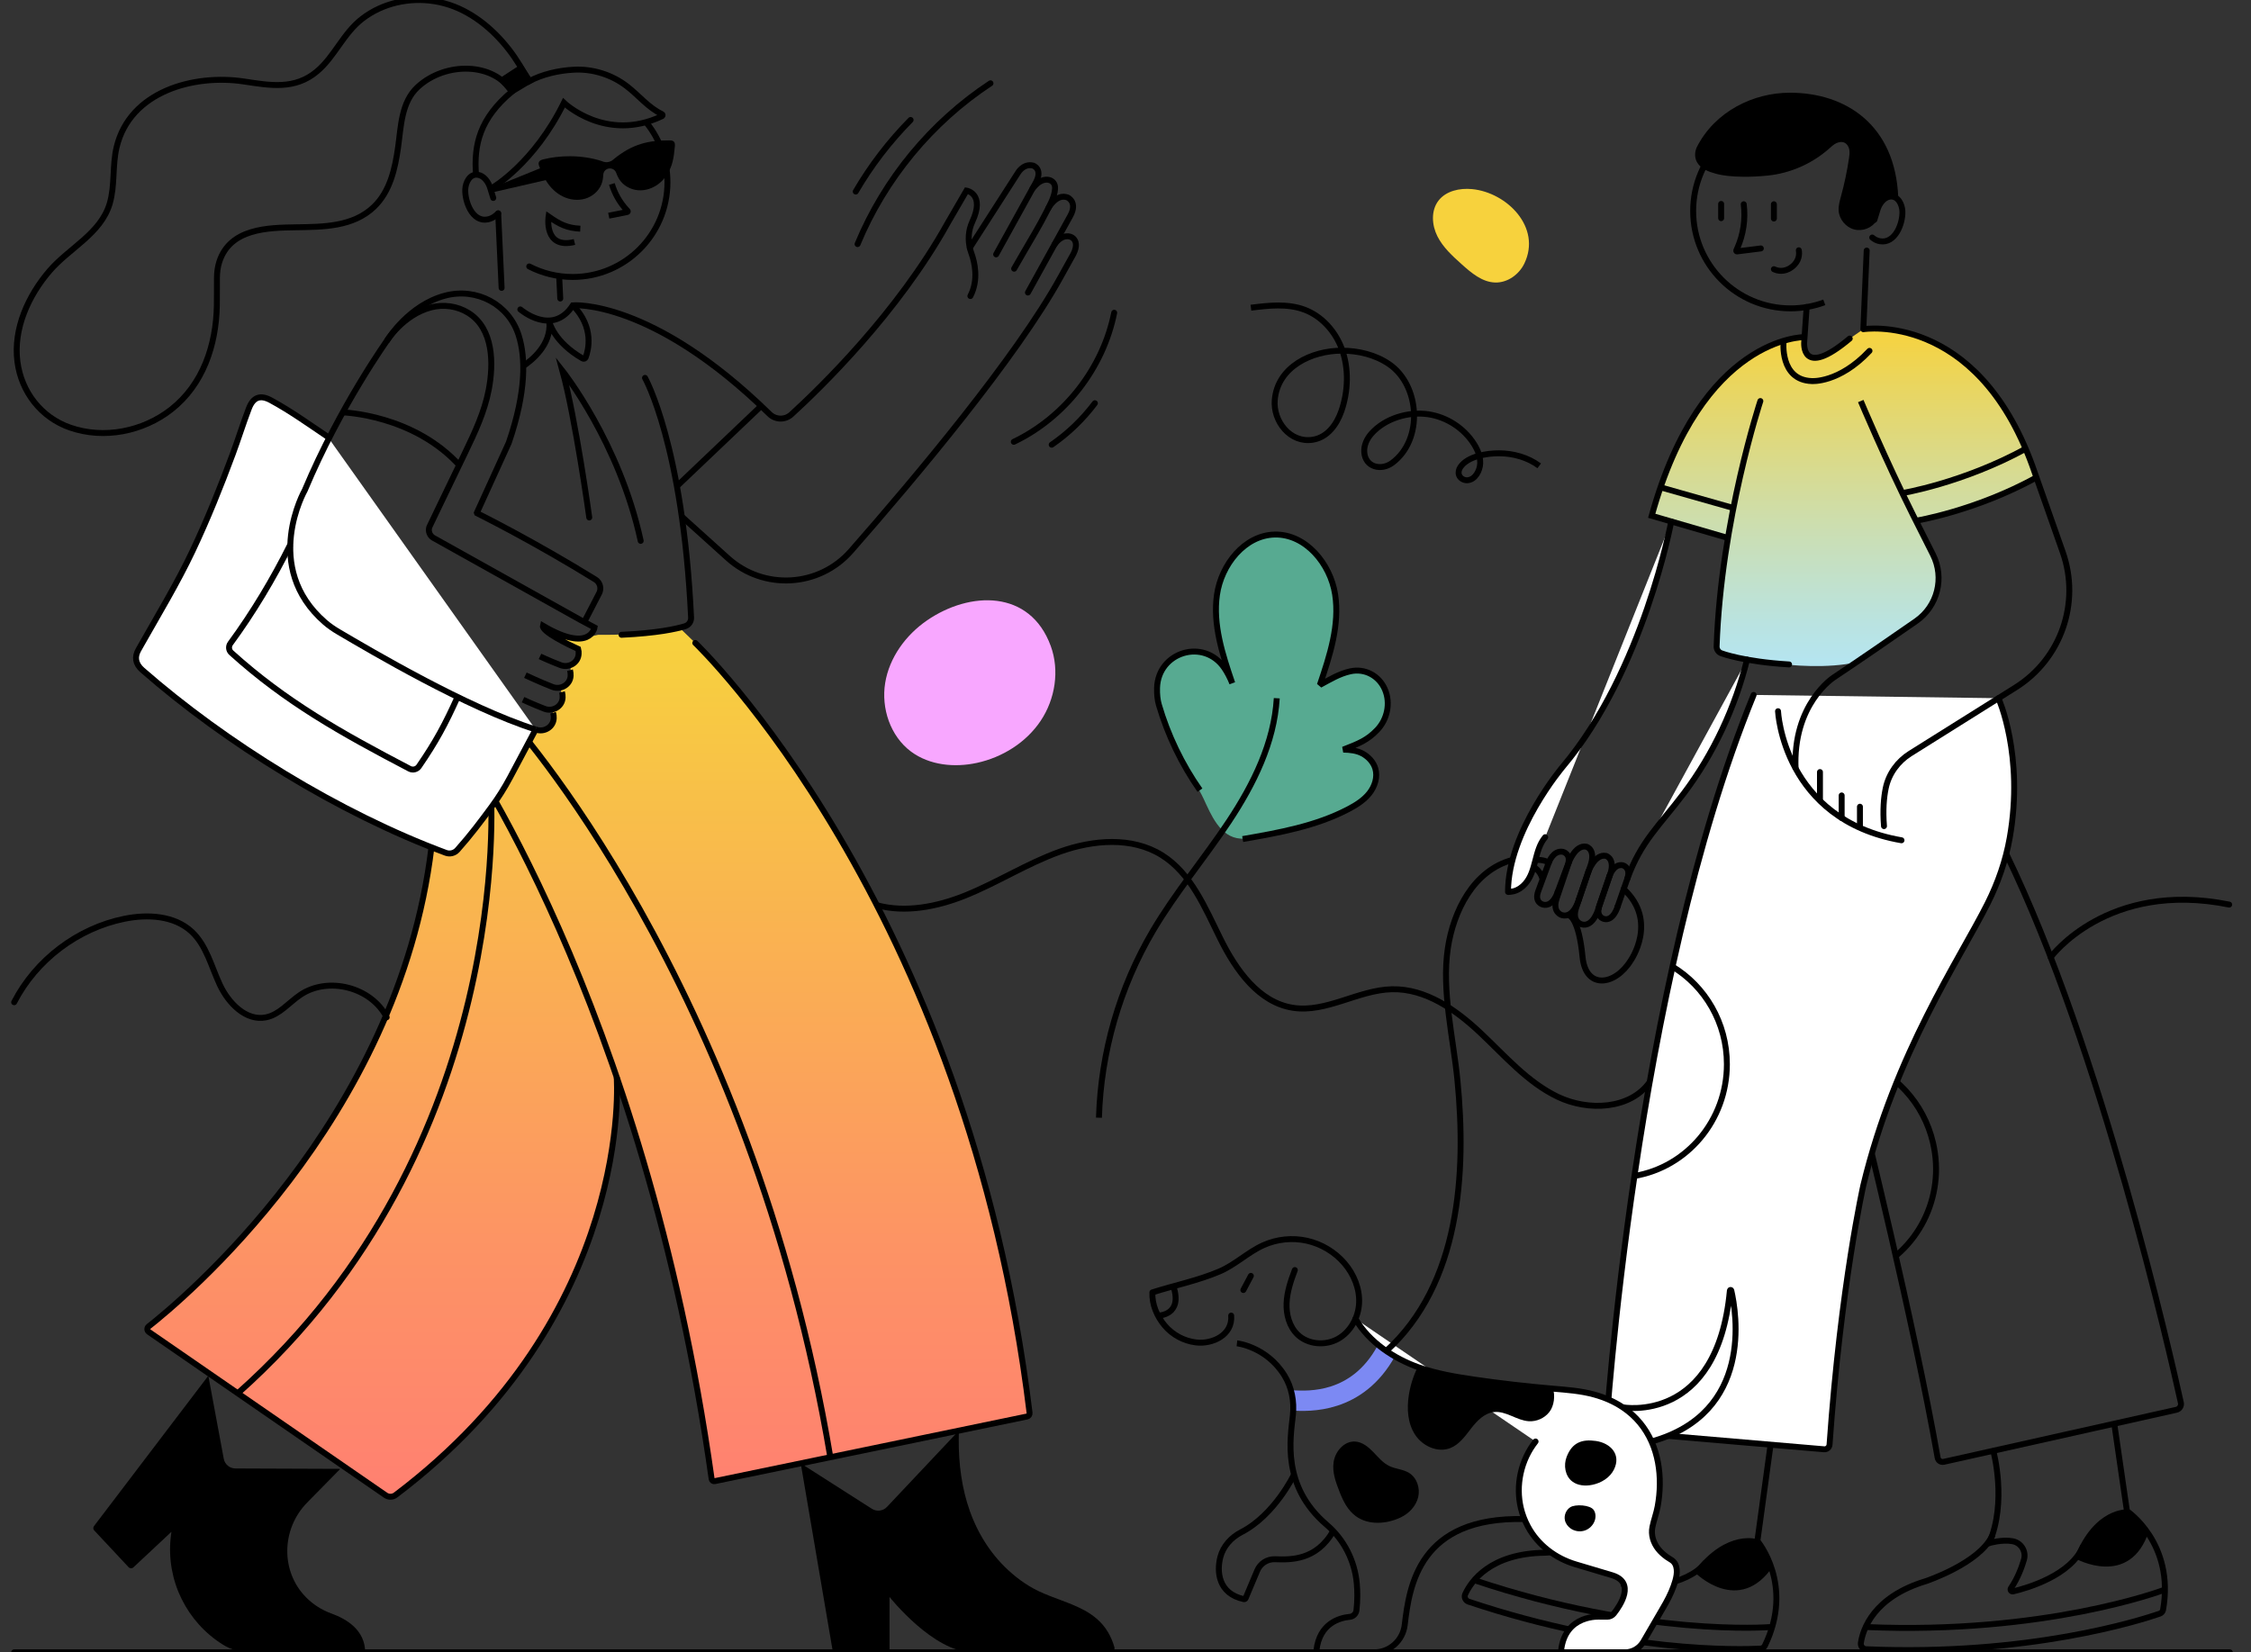
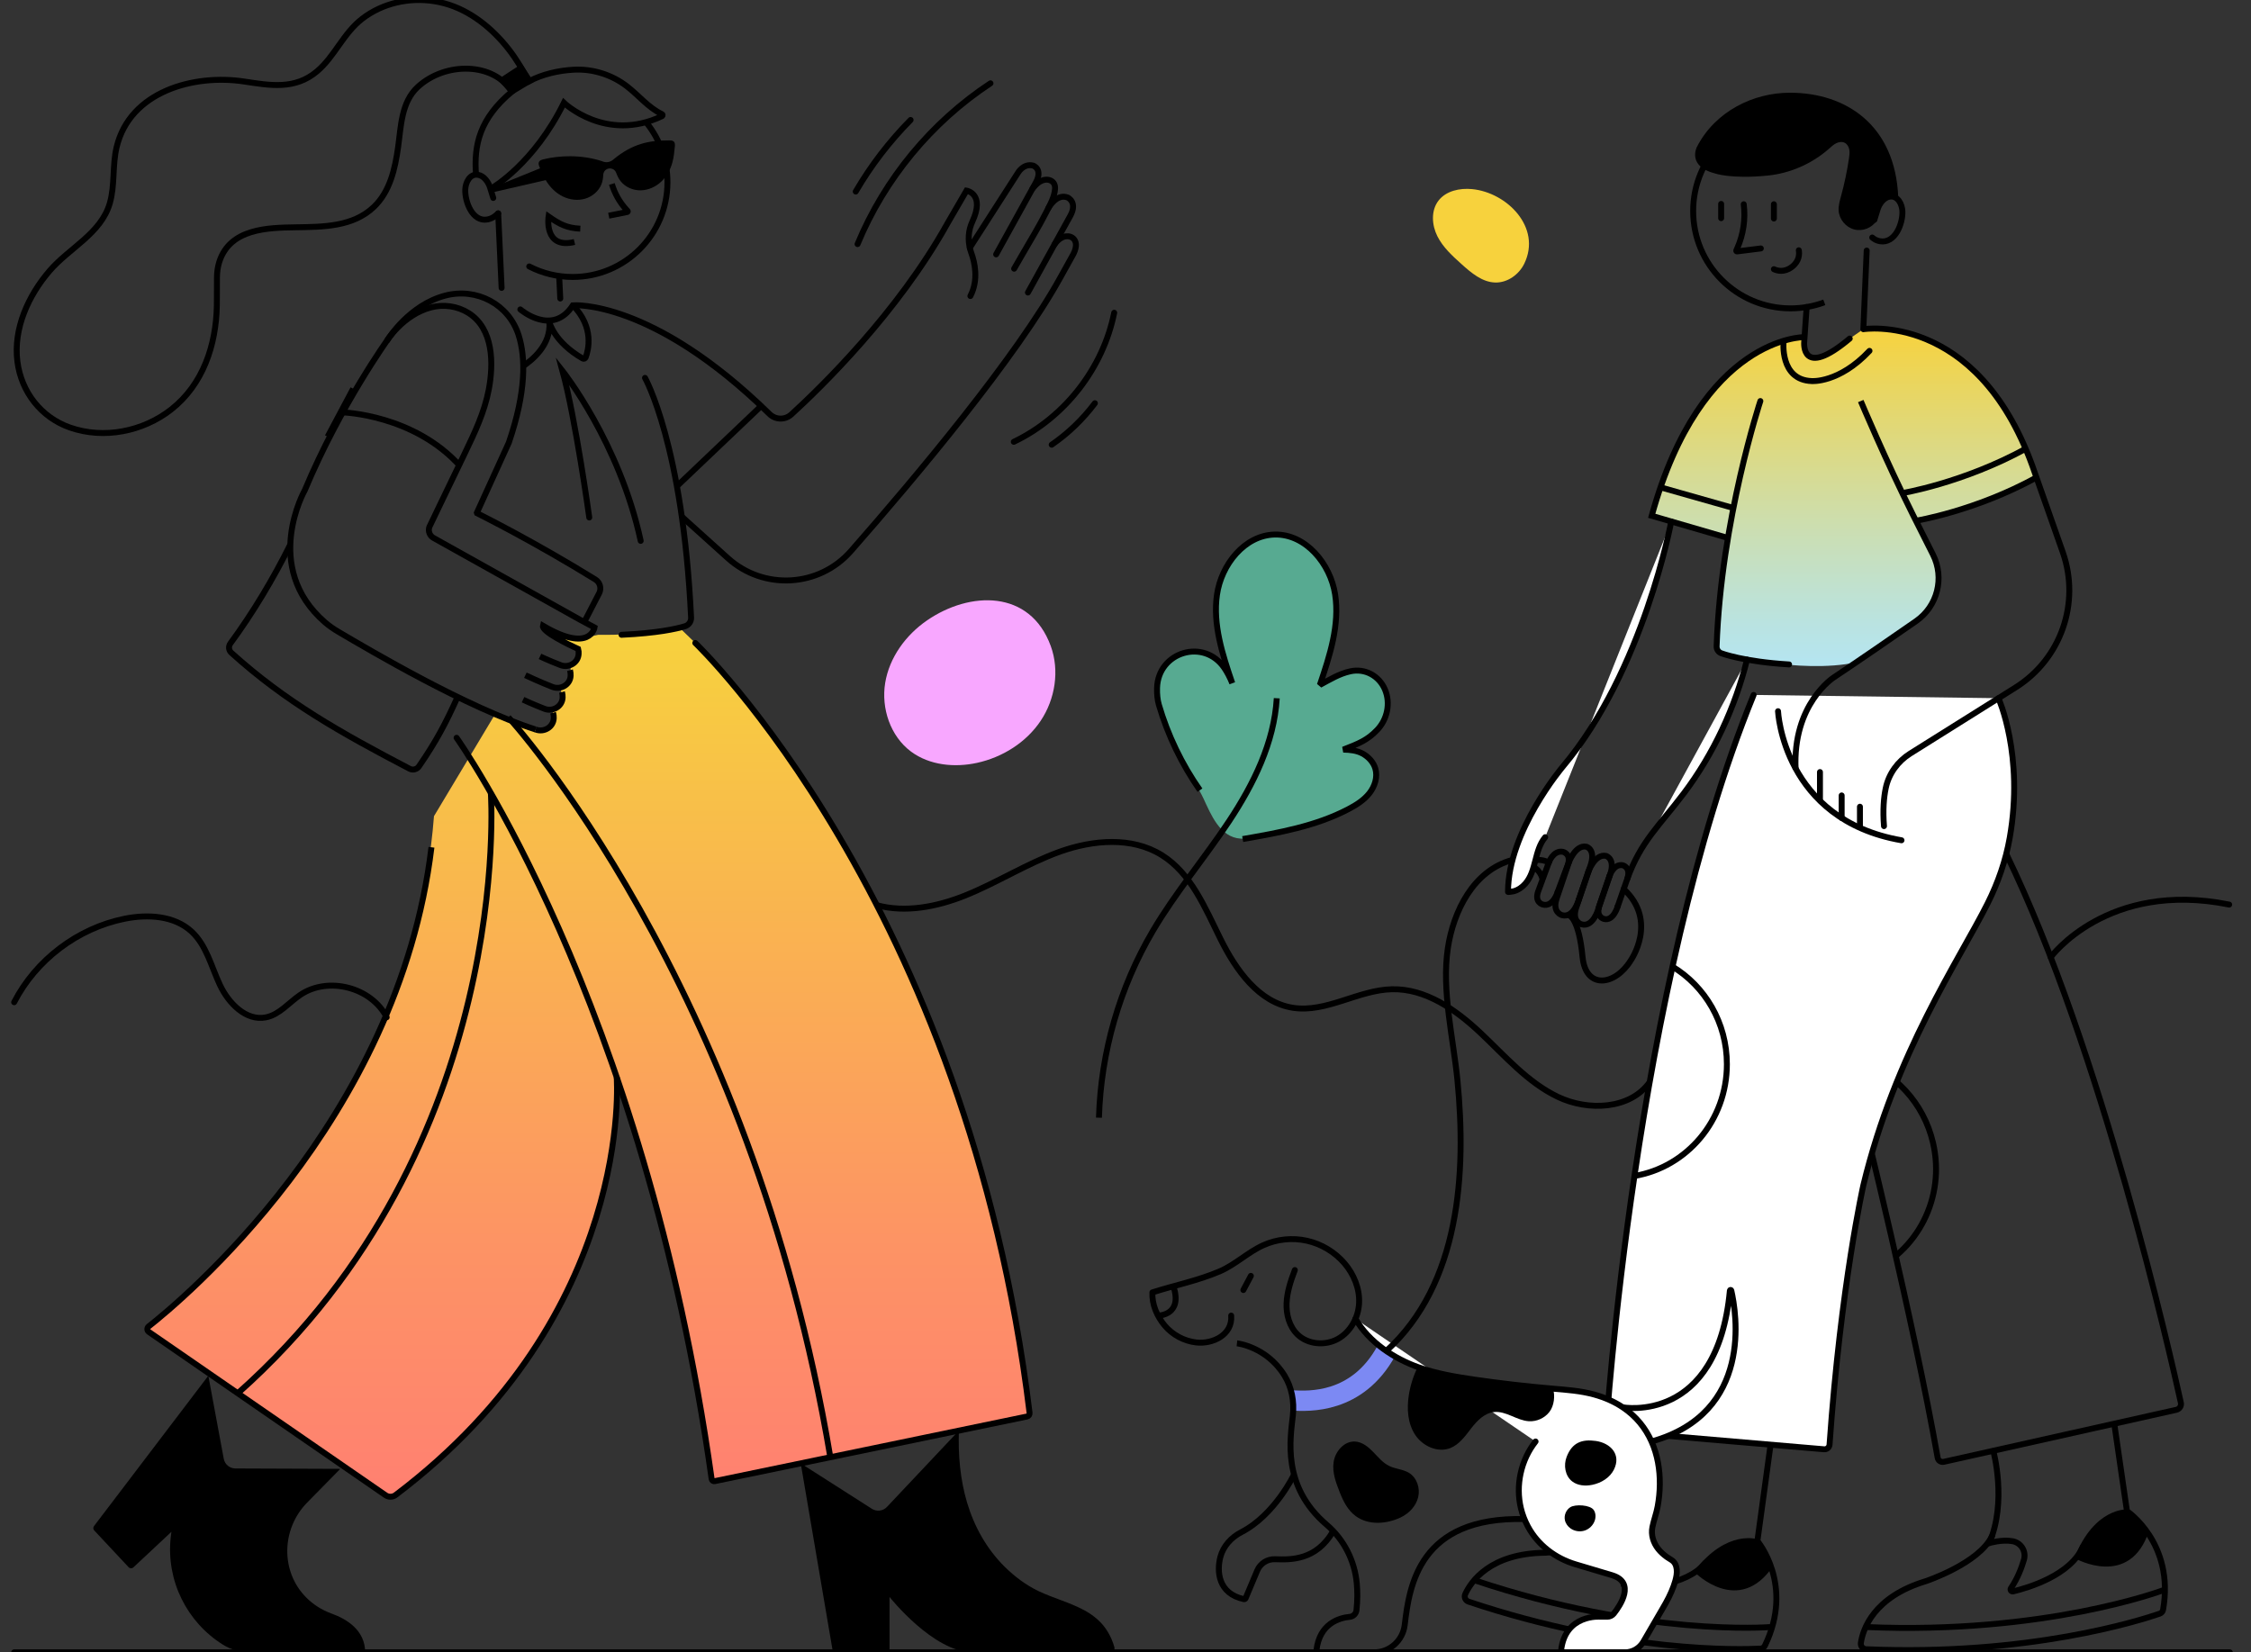
<svg xmlns="http://www.w3.org/2000/svg" viewBox="0 0 664.555 487.887">
  <rect x="0" y="0" width="664.555" height="487.887" fill="#333333" stroke="none" />
  <defs>
    <style>.f{fill:url(#d);}.g{fill:url(#c);}.h,.i,.j,.k,.l,.m,.n{fill:none;}.h,.i,.o,.p,.k,.q,.r,.l,.m,.n,.s{stroke:#000;}.h,.i,.p,.k,.q,.r,.l,.m,.n,.s{stroke-width:1.75px;}.h,.m{stroke-linejoin:bevel;}.i,.r,.l{stroke-linejoin:round;}.j{stroke:#7c89f3;stroke-width:6px;}.j,.o,.p,.k,.q,.n,.s{stroke-miterlimit:10;}.t{fill:#f8a7ff;}.u{fill:#f7d23d;}.v{fill:#57aa91;}.p,.k,.r,.l,.m{stroke-linecap:round;}.p,.q,.r{fill:#fff;}.w{clip-path:url(#e);}</style>
    <linearGradient id="c" x1="544.422" y1="91.036" x2="544.422" y2="206.003" gradientTransform="matrix(1, 0, 0, 1, 0, 0)" gradientUnits="userSpaceOnUse">
      <stop offset=".05" stop-color="#f7d23d" />
      <stop offset=".214" stop-color="#e8d663" />
      <stop offset=".56" stop-color="#ccdeb0" />
      <stop offset=".806" stop-color="#bae3e0" />
      <stop offset=".928" stop-color="#b4e5f3" />
    </linearGradient>
    <linearGradient id="d" x1="173.435" y1="185.346" x2="173.435" y2="442.527" gradientTransform="matrix(1, 0, 0, 1, 0, 0)" gradientUnits="userSpaceOnUse">
      <stop offset="0" stop-color="#f7d23d" />
      <stop offset=".17" stop-color="#f8c247" />
      <stop offset=".724" stop-color="#fd9265" />
      <stop offset="1" stop-color="#ff8071" />
    </linearGradient>
    <clipPath id="e">
      <path d="M549.856,329.289s15.174,61.251,22.189,101.133c.149,.849,.975,1.395,1.816,1.207l68.648-15.359c.949-.212,1.549-1.145,1.34-2.095-2.97-13.538-23.474-104.314-51.551-162.047" style="fill:none; stroke:#000; stroke-miterlimit:10; stroke-width:1.75px;" />
    </clipPath>
  </defs>
  <g id="a" />
  <g id="b">
    <path d="M273.652,183.206c-6.255,4.311-11.097,10.942-12.324,18.439s1.54,15.748,7.638,20.278c5.451,4.049,12.839,4.775,19.473,3.326,7.524-1.643,14.528-6.026,18.805-12.431s5.612-14.832,2.969-22.066c-6.119-16.746-23.907-16.267-36.56-7.547Z" style="fill:#f8a7ff;" />
    <path d="M381.693,413.525c4.579,.193,18.932,1.096,27.579-14.629" style="fill:none; stroke:#7c89f3; stroke-miterlimit:10; stroke-width:6px;" />
    <path d="M398.097,238.905c-3.206,1.683-6.58,3.029-10.025,4.134-4.331,1.388-8.774,2.399-13.236,3.267-2.831,.551-5.67,1.501-8.59,1.313-6.09-.394-8.731-7.107-10.939-11.827-1.378-2.946-3.197-5.575-4.835-8.373-1.673-2.856-3.18-5.808-4.514-8.837-.64-1.454-1.241-2.925-1.8-4.412-.75-1.993-1.426-4.014-2.026-6.057-.406-1.382-.593-3.137-.539-4.989,.314-10.674,13.843-14.742,19.848-5.912,.847,1.246,1.643,2.737,2.357,4.517-2.875-8.444-5.776-17.273-4.519-26.101,1.262-8.86,8.137-17.613,17.084-17.792,9.129-.183,16.407,8.643,17.798,17.667,1.391,9.024-1.577,18.088-4.504,26.737,2.923-1.57,5.72-3.31,9.013-4.027,4.317-.941,8.497,1.323,10.223,5.423,1.692,4.021,.66,8.784-2.314,11.895-2.884,3.017-5.408,4.019-10.011,5.81,1.975,.037,4.004,.241,5.735,1.193,1.731,.952,3.174,2.515,3.732,4.41,.734,2.494-.15,5.255-1.763,7.294s-3.873,3.46-6.175,4.668Z" style="fill:#57aa91;" />
    <path d="M508.243,192.909s22.874,6.23,39.746,2.662l3.202-2.18,16.281-11.451s6.67-4.717,4.846-15.009l-6.687-13.173s17.496-2.838,35.586-12.777l-1.242-3.527c-16.604-45.57-49.861-40.253-49.861-40.253l-9.689,6.659c-9.472,5.6-7.808-4.313-7.808-4.313,0,0-30.297-.267-44.987,52.752l22.493,6.544,.016,.003c-1.647,9.886-2.959,20.847-3.346,32.002-.032,.934,.561,1.78,1.451,2.065" style="fill:url(#c);" />
    <path d="M146.152,210.904l-18.032,30.087c-6.914,91.607-85.313,151.498-85.313,151.498l72.523,50.038c65.559-48.62,67.092-112.801,66.813-124.27,11.074,32.403,21.533,72.308,28.067,119.243l93.855-19.43c-18.112-151.156-98.795-228.216-98.795-228.216l-4.655-4.509c-10.964,2.451-23.986,2.087-23.986,2.087l-4.88,1.055s-6.503-.983-8.701-1.403l5.802,3.709,1.904,.976v2.197l-2.284,2.375-.01,2.896s-.439,2.294-.635,2.392-2.441,1.477-2.441,1.477l.683,2.428-1.171,3.173-1.757,.781,.293,3.026-1.989,2.694-3.088,.456-12.203-4.761Z" style="fill:url(#d);" />
    <g>
      <path d="M522.652,427.069l-3.822,27.942s10.982,12.909,2.202,30.93c-.239,.49-.732,.811-1.276,.84-5.893,.313-40.702,1.366-86.203-13.865-.915-.306-1.378-1.341-.978-2.219,1.668-3.654,7.26-12.025,23.546-12.226,0,0,16.416-.7,22.338-7.343" style="fill:none; stroke:#000; stroke-linecap:round; stroke-miterlimit:10; stroke-width:1.75px;" />
      <path d="M518.831,455.011s-8.673-3.058-18.057,8.966c0,0,12.541,12.652,22.285-1.862" style="stroke:#000; stroke-miterlimit:10;" />
      <path d="M485.823,427.069s-.194,15.526-8.672,25.779c0,0,3.902-.058,6.783,1.374,2.294,1.14,3.074,4.009,1.704,6.173-1.226,1.938-3.284,4.766-6.018,7.02-.435,.359-.209,1.061,.355,1.086,4.593,.207,17.621,.116,23.462-6.996" style="fill:none; stroke:#000; stroke-linecap:round; stroke-miterlimit:10; stroke-width:1.75px;" />
      <path d="M522.451,480.428s-37.084,2.925-87.076-13.807" style="fill:none; stroke:#000; stroke-linecap:round; stroke-miterlimit:10; stroke-width:1.75px;" />
    </g>
    <path d="M134.796,217.847s55.447,77.429,75.302,218.861c.06,.427,.468,.718,.891,.631l92.207-19.088c.49-.101,.822-.566,.761-1.063-18.32-150.573-98.688-227.332-98.688-227.332" style="fill:none; stroke:#000; stroke-linecap:round; stroke-miterlimit:10; stroke-width:1.75px;" />
    <path d="M182.067,318.032s5.436,69.954-65.278,123.401c-.866,.654-2.063,.677-2.956,.061l-69.903-48.23c-.553-.382-.58-1.187-.051-1.602,9.134-7.167,73.745-60.472,83.495-141.487" style="fill:none; stroke:#000; stroke-miterlimit:10; stroke-width:1.75px;" />
    <path d="M150.069,211.781s71.488,77.808,95.098,218.657" style="fill:none; stroke:#000; stroke-miterlimit:10; stroke-width:1.75px;" />
    <path d="M144.911,234.133s7.377,104.315-74.711,177.257" style="fill:none; stroke:#000; stroke-miterlimit:10; stroke-width:1.75px;" />
    <path d="M328.994,486.351c-.888-3.172-2.586-6.098-5.068-8.263-1.141-.995-2.396-1.863-3.727-2.587-4.337-2.358-9.164-3.589-13.611-5.705-3.695-1.758-7.121-4.347-10.018-7.221-5.267-5.225-8.952-11.824-11.064-18.912-2.047-6.871-2.666-14.107-2.412-21.251l-21.241,22.535c-1.158,1.228-3.026,1.46-4.448,.551l-21.008-13.419,9.356,54.915c.088,.516,.535,.893,1.058,.893h14.73c.592,0,1.073-.48,1.073-1.073v-15.291s12.918,16.363,24.631,16.363h40.584c.801,0,1.381-.765,1.165-1.536h0Z" />
    <path d="M100.463,433.708l-30.967-.119c-1.688-.006-3.133-1.213-3.441-2.872l-4.55-24.509-33.757,44.401c-.292,.384-.265,.923,.065,1.275l10.166,10.869c.373,.399,1,.42,1.399,.047l11.228-10.502s-.098,.647-.215,1.76c-1.338,12.721,4.794,24.906,15.406,31.552,2.402,1.504,5.193,2.276,8.027,2.276h33.981c0-6.455-5.285-9.784-9.948-11.464-2.903-1.047-5.406-2.683-7.438-4.719-7.678-7.694-7.353-20.288,.265-28.042l9.779-9.954Z" />
    <path d="M354.253,233.31c-5.371-7.667-9.483-16.215-12.122-25.197-.406-1.382-.593-3.137-.539-4.989,.314-10.674,13.843-14.742,19.848-5.912,.847,1.246,1.643,2.737,2.357,4.517-2.875-8.444-5.776-17.273-4.519-26.101,1.262-8.86,8.137-17.613,17.084-17.792,9.129-.183,16.407,8.643,17.798,17.667,1.391,9.024-1.577,18.088-4.504,26.737,2.923-1.57,5.72-3.31,9.013-4.027,4.317-.941,8.497,1.323,10.223,5.423,1.692,4.021,.66,8.784-2.314,11.895-2.884,3.017-5.408,4.019-10.011,5.81,1.975,.037,4.004,.241,5.735,1.193,1.731,.952,3.174,2.515,3.732,4.41,.734,2.494-.15,5.255-1.763,7.294s-3.873,3.46-6.175,4.668c-9.619,5.049-20.52,6.98-31.223,8.844" style="fill:none; stroke:#000; stroke-linejoin:bevel; stroke-width:1.75px;" />
    <path d="M376.936,206.167c-.769,13.124-6.844,25.376-14.104,36.337-7.26,10.961-15.814,21.058-22.487,32.386-9.811,16.654-15.338,35.809-15.905,55.13" style="fill:none; stroke:#000; stroke-linejoin:bevel; stroke-width:1.75px;" />
    <path d="M382.27,375.005c-1.189,3.157-2.301,6.406-2.439,9.777-.138,3.371,.819,6.927,3.249,9.269,3.078,2.966,8.167,3.364,11.904,1.289s6.046-6.299,6.254-10.568c.208-4.27-1.529-8.507-4.308-11.756-2.85-3.331-6.797-5.706-11.075-6.663s-8.861-.491-12.859,1.308c-4.59,2.065-8.306,5.768-12.936,7.743-6.405,2.732-13.207,4.089-19.842,6.2-.158,3.562,1.366,7.114,3.674,9.833s5.666,4.521,9.207,4.942c4.892,.582,10.842-2.235,10.382-7.926" style="fill:none; stroke:#000; stroke-linecap:round; stroke-linejoin:round; stroke-width:1.75px;" />
    <line x1="369.288" y1="376.727" x2="367.072" y2="380.899" style="fill:none; stroke:#000; stroke-linecap:round; stroke-linejoin:bevel; stroke-width:1.75px;" />
    <path d="M341.988,388.449s7.269-.082,4.436-8.626" style="fill:none; stroke:#000; stroke-miterlimit:10; stroke-width:1.75px;" />
    <path d="M365.178,396.639s8.749,.951,14.024,9.495c2.161,3.5,2.93,7.669,2.49,11.759-.735,6.826-3.355,20.94,9.966,32.31,5.126,4.375,8.3,10.659,8.902,17.371,.212,2.363,.229,4.888-.094,7.865-.112,1.03-.931,1.862-1.963,1.96-2.995,.285-8.944,1.869-9.854,9.896-.035,.313,.218,.593,.533,.593h16.495c4.636,0,8.486-3.496,9.032-8.1,1.367-11.531,4.208-32.031,35.342-31.252" style="fill:none; stroke:#000; stroke-miterlimit:10; stroke-width:1.75px;" />
    <path d="M382.022,435.418s-5.675,11.9-15.559,16.99c-2.951,1.52-5.341,4.13-6.181,7.341-1.085,4.148-.712,10.773,6.949,12.429,.204,.044,.418-.067,.499-.26l3.43-8.16c.88-2.094,2.953-3.447,5.223-3.367,4.6,.161,12.214,.433,17.234-8.353" style="fill:none; stroke:#000; stroke-miterlimit:10; stroke-width:1.75px;" />
    <path d="M173.965,152.797s-4.016-29.114-7.906-43.295c0,0,16.816,21.208,23.091,50.197" style="fill:none; stroke:#000; stroke-linecap:round; stroke-miterlimit:10; stroke-width:1.75px;" />
    <path d="M153.613,91.361s9.455,8.162,15.515-1.212c0,0,23.25-1.967,58.053,32.103,1.777,1.74,4.596,1.803,6.433,.126,8.518-7.777,31.424-29.988,46.152-56.499l5.572-9.6s5.571,.896,1.712,9.193c0,0-.167,.339-.377,.917-.982,2.697-.887,5.653,.096,8.349,.955,2.621,2.226,7.821-.289,12.671" style="fill:none; stroke:#000; stroke-linecap:round; stroke-miterlimit:10; stroke-width:1.75px;" />
    <path d="M169.129,90.149c6.412,6.523,4.559,13.32,3.766,15.4-.133,.348-.552,.491-.875,.305-8.529-4.913-9.833-10.777-9.833-10.777,.587,6.72-5.168,11.313-7.702,12.995" style="fill:none; stroke:#000; stroke-miterlimit:10; stroke-width:1.75px;" />
    <path d="M413.509,448.055c2.468-1.173,4.542-3.344,5.178-6.001,.636-2.657-.387-5.744-2.718-7.168-1.753-1.071-3.952-1.127-5.805-2.016-1.895-.91-3.267-2.604-4.726-4.117-1.459-1.514-3.222-2.961-5.319-3.109-3.214-.228-5.915,2.844-6.395,6.03-.467,3.096,.665,6.033,1.767,8.863,1.043,2.677,2.395,5.398,4.772,7.135,3.814,2.787,9.174,2.318,13.245,.384Z" />
    <path d="M4.176,295.927c6.44-12.521,18.768-21.85,32.568-24.645,6.855-1.388,14.705-.963,19.833,3.793,4.389,4.071,5.802,10.318,8.347,15.737,2.544,5.419,7.727,10.762,13.596,9.579,3.996-.806,6.754-4.349,10.128-6.635,8.227-5.575,21.032-2.253,25.513,6.618" style="fill:none; stroke:#000; stroke-linecap:round; stroke-miterlimit:10; stroke-width:1.75px;" />
    <path d="M190.422,111.574s11.166,19.658,13.606,70.785c.055,1.156-.679,2.206-1.786,2.543-2.599,.791-8.217,2.041-18.746,2.532" style="fill:none; stroke:#000; stroke-linecap:round; stroke-miterlimit:10; stroke-width:1.75px;" />
    <path d="M253.177,72.071c7.974-19.252,21.833-36.02,39.239-47.477" style="fill:none; stroke:#000; stroke-linecap:round; stroke-miterlimit:10; stroke-width:1.75px;" />
    <path d="M252.633,56.559c4.484-7.688,9.945-14.806,16.203-21.135" style="fill:none; stroke:#000; stroke-linecap:round; stroke-miterlimit:10; stroke-width:1.75px;" />
    <path d="M552.731,70.133c.607,.518,1.359,.938,2.276,1.094,4.533,.774,6.782-5.295,6.632-8.852-.085-2.028-1.327-4.679-3.73-4.321-1.828,.273-3.152,2.232-3.63,3.879l-.911,2.958" style="fill:none; stroke:#000; stroke-linecap:round; stroke-miterlimit:10; stroke-width:1.75px;" />
    <path d="M147.075,63.001c-.607,.518-1.451,1.449-3.089,1.783-4.506,.918-6.782-5.295-6.632-8.852,.085-2.028,1.327-4.679,3.73-4.321,1.828,.273,3.152,2.232,3.63,3.879l.911,2.958" style="fill:none; stroke:#000; stroke-linecap:round; stroke-miterlimit:10; stroke-width:1.75px;" />
    <line x1="148.089" y1="85.005" x2="147.075" y2="63.001" style="fill:none; stroke:#000; stroke-linecap:round; stroke-miterlimit:10; stroke-width:1.75px;" />
    <path d="M180.638,54.319c.829,2.798,2.282,5.38,4.257,7.548l.398,.437c.089,.097,.037,.254-.092,.28l-5.482,1.106" style="fill:none; stroke:#000; stroke-miterlimit:10; stroke-width:1.75px;" />
    <path d="M171.32,67.525c-3.895-.197-6.027-1.252-9.37-3.591,0,0-1.493,9.732,7.648,7.516" style="fill:none; stroke:#000; stroke-miterlimit:10; stroke-width:1.75px;" />
    <line x1="165.092" y1="81.779" x2="165.404" y2="88.139" style="fill:none; stroke:#000; stroke-linecap:round; stroke-miterlimit:10; stroke-width:1.75px;" />
    <path d="M156.241,78.673c3.842,1.985,8.204,3.106,12.827,3.106,15.454,0,27.982-12.528,27.982-27.982,0-6.528-2.235-12.533-5.982-17.293" style="fill:none; stroke:#000; stroke-linecap:round; stroke-miterlimit:10; stroke-width:1.75px;" />
    <path d="M145.417,55.389s12.284-7.146,21.069-25.037c0,0,12.327,11.846,28.941,3.949,.256-.121,.247-.484-.009-.605-4.064-1.934-6.754-5.46-10.377-8.241-4.444-3.412-10.062-5.174-15.66-4.875-4.522,.242-9.291,1.336-13.14,3.399-2.158-3.555-3.506-6.154-6.073-9.441-4.79-6.133-11.283-11.446-18.889-13.52-1.022-.279-2.059-.502-3.106-.666-7.406-1.165-15.228,.567-21.203,5.158-5.649,4.34-8.131,11.141-13.403,15.577-6.499,5.469-13.778,4.155-21.512,2.978-14.794-2.251-33.691,2.895-37.631,19.406-1.299,5.442-.451,11.26-2.032,16.628-2.611,8.863-11.949,13.134-17.726,19.841-6.266,7.275-10.783,17.07-9.528,26.841,1.147,8.932,6.996,16.489,15.55,19.469,9.958,3.469,21.477,1.198,29.795-5.297,9.482-7.404,13.34-19.104,13.536-30.793,.046-2.735,.001-5.47,.031-8.205,.017-1.564,.211-3.131,.687-4.621,3.174-9.934,14.387-10.089,22.593-10.222,8.054-.131,16.877-.091,23.087-6.053,4.744-4.555,6.223-11.299,7.109-17.566,.865-6.116,.917-13.319,5.816-17.824,8.256-7.591,22.557-7.219,27.742,1.406-9.377,7.873-11.262,15.597-10.54,24.587" style="fill:none; stroke:#000; stroke-miterlimit:10; stroke-width:1.75px;" />
    <path d="M101.179,121.766s21.073,.605,34.736,15.938" style="fill:none; stroke:#000; stroke-miterlimit:10; stroke-width:1.75px;" />
    <line x1="199.84" y1="143.558" x2="224.715" y2="119.879" style="fill:none; stroke:#000; stroke-miterlimit:10; stroke-width:1.75px;" />
    <path d="M286.307,73.163l14.188-22.089s1.629-2.936,4.536-2.173c0,0,2.943,.995,.76,5.018l-11.705,21.187" style="fill:none; stroke:#000; stroke-linecap:round; stroke-miterlimit:10; stroke-width:1.75px;" />
    <path d="M311.188,72.397s1.31-2.29,3.431-2.608c.895-.134,1.84,.12,2.429,.807,.598,.698,1.02,2.001-.111,4.336l-3.806,6.847c-12.995,23.644-42.798,59.144-61.909,80.926-9.393,10.706-25.733,11.652-36.314,2.119l-13.618-12.27" style="fill:none; stroke:#000; stroke-miterlimit:10; stroke-width:1.75px;" />
    <path d="M309.459,61.537s2.385-4.519,5.729-3.223c0,0,3.011,1.312,.814,5.372l-12.532,22.685" style="fill:none; stroke:#000; stroke-linecap:round; stroke-miterlimit:10; stroke-width:1.75px;" />
    <path d="M457.252,254.671s1.3-3.7,4.174-3.157c0,0,2.609,.598,1.398,3.929l-2.986,7.984" style="fill:none; stroke:#000; stroke-linecap:round; stroke-miterlimit:10; stroke-width:1.75px;" />
    <path d="M475.148,258.698s1.23-3.761,3.952-3.209c0,0,2.469,.608,1.323,3.994l-2.827,8.116" style="fill:none; stroke:#000; stroke-linecap:round; stroke-miterlimit:10; stroke-width:1.75px;" />
    <path d="M477.596,267.599s-1.257,4.513-4.09,3.73c0,0-2.469-.608-1.323-3.994l2.965-8.637" style="fill:none; stroke:#000; stroke-linecap:round; stroke-miterlimit:10; stroke-width:1.75px;" />
    <g>
      <path d="M463.145,254.704s1.915-5.374,5.207-4.696c0,0,2.887,.774,1.175,5.661l-3.42,9.968" style="fill:none; stroke:#000; stroke-linecap:round; stroke-miterlimit:10; stroke-width:1.75px;" />
      <path d="M466.107,265.636s-1.521,5.543-4.948,4.581c0,0-2.988-.747-1.601-4.906l3.587-10.608" style="fill:none; stroke:#000; stroke-linecap:round; stroke-miterlimit:10; stroke-width:1.75px;" />
    </g>
    <g>
      <path d="M468.918,257.413s1.915-5.374,5.207-4.696c0,0,2.887,.774,1.175,5.661l-3.42,9.968" style="fill:none; stroke:#000; stroke-linecap:round; stroke-miterlimit:10; stroke-width:1.75px;" />
      <path d="M471.88,268.346s-1.521,5.543-4.948,4.581c0,0-2.988-.747-1.601-4.906l3.587-10.608" style="fill:none; stroke:#000; stroke-linecap:round; stroke-miterlimit:10; stroke-width:1.75px;" />
    </g>
    <path d="M304.838,55.666c.649-.756,1.316-1.526,2.198-2.049s2.037-.763,3-.376c1.109,.446,1.529,1.43,1.439,2.58-.183,2.345-1.455,4.594-2.497,6.656-2.121,4.198-4.588,8.227-6.941,12.298l-2.636,4.561" style="fill:none; stroke:#000; stroke-linecap:round; stroke-miterlimit:10; stroke-width:1.75px;" />
    <path d="M299.298,130.453c15.051-7.2,26.368-21.75,29.643-38.11" style="fill:none; stroke:#000; stroke-linecap:round; stroke-miterlimit:10; stroke-width:1.75px;" />
    <path d="M310.487,131.308c4.874-3.352,9.188-7.518,12.751-12.249" style="fill:none; stroke:#000; stroke-linecap:round; stroke-miterlimit:10; stroke-width:1.75px;" />
-     <path d="M369.306,90.855c5.254-.653,10.747-1.282,15.715,.549,5.153,1.899,9.148,6.366,11.077,11.508,2.192,5.843,1.94,12.647-.101,18.504-1.351,3.878-4.047,7.687-8.344,8.409-6.729,1.13-11.848-5.453-11.313-11.732,.842-9.868,11.001-14.571,19.795-14.551,4.928,.011,9.94,1.21,14.001,4.002,9.045,6.217,10.151,22.243,.91,29.115-3.246,2.414-7.982,1.311-8.283-3.16-.134-1.993,.772-3.951,2.096-5.447,4.005-4.528,10.94-6.6,16.812-5.731,5.478,.811,10.539,4.11,13.491,8.795,1.081,1.715,1.903,3.677,1.834,5.703-.071,2.061-1.463,4.876-3.823,4.986-1.054,.049-2.146-.605-2.46-1.612-.24-.769-.015-1.628,.439-2.294,2.209-3.236,7.887-4.081,11.458-4.059,4.154,.025,8.447,1.21,11.807,3.705" style="fill:none; stroke:#000; stroke-linejoin:round; stroke-width:1.75px;" />
    <path d="M434.581,55.834c-3.633-.345-7.687,.521-9.909,3.416-2.249,2.931-1.981,7.203-.321,10.503,1.661,3.3,4.475,5.848,7.225,8.314,2.843,2.55,6.03,5.243,9.848,5.351,3.611,.102,7.02-2.338,8.594-5.59,5.187-10.717-5.173-21.02-15.437-21.994Z" style="fill:#f7d23d;" />
    <path d="M258.855,267.268c8.41,2.31,17.785,.469,26.016-2.829,9.59-3.843,18.384-9.533,28.116-12.999s21.149-4.431,29.935,1.003c8.717,5.391,12.848,15.628,17.404,24.809s11.299,18.783,21.432,20.323c9.861,1.499,19.217-5.259,29.188-5.484,9.944-.224,18.834,6.028,26.08,12.843,7.245,6.815,13.911,14.636,22.885,18.925,8.974,4.288,21.323,3.76,27.112-4.329" style="fill:none; stroke:#000; stroke-miterlimit:10; stroke-width:1.75px;" />
-     <path d="M96.724,128.95c-5.518-3.709-10.938-7.613-16.795-10.782-3.163-1.711-5.211-.82-6.454,2.425-1.7,4.439-3.111,9.006-4.765,13.467-3.563,9.608-7.458,19.32-11.881,28.655-4.522,9.543-9.957,18.524-15.146,27.703-.28,.495-.559,.989-.837,1.485-1.121,1.994-.973,4.066,1.165,5.938,24.556,21.502,58.049,42.229,89.612,53.973,1.205,.448,2.565,.094,3.42-.866,3.908-4.387,6.848-8.322,10.051-12.665,2.04-2.766,3.874-5.678,5.488-8.711l7.547-14.177" style="fill:#fff; stroke:#000; stroke-miterlimit:10; stroke-width:1.75px;" />
+     <path d="M96.724,128.95l7.547-14.177" style="fill:#fff; stroke:#000; stroke-miterlimit:10; stroke-width:1.75px;" />
    <path d="M198.927,41.801c-.346-.35-.898-.342-1.39-.345-5.812-.025-10.757,.913-16.421,5.602-1.632,1.495-3.424,.516-3.424,.516-6.19-1.982-12.66-1.688-17.342-.514-.477,.12-.999,.303-1.227,.739-.247,.473-.043,1.045,.163,1.538,.597,1.427,1.201,2.861,2.023,4.172,1.189,1.897,2.849,3.524,4.861,4.506,2.011,.982,4.38,1.287,6.531,.666,2.15-.621,4.04-2.207,4.862-4.29,.346-.877,.495-1.798,.526-2.736,.023-.711,.409-1.385,1.045-1.703,.66-.33,1.267-.246,1.729-.059,.533,.216,.904,.693,1.095,1.236,.305,.867,.717,1.683,1.294,2.405,1.399,1.748,3.672,2.707,5.91,2.666,2.238-.04,4.412-1.03,6.044-2.561s2.74-3.576,3.317-5.739c.399-1.495,.553-3.042,.703-4.582,.052-.531,.078-1.138-.297-1.517Z" />
    <path d="M144.401,55.801c0,.535-.129,.651-.013,1.23,5.723-1.312,11.552-2.667,17.275-3.979l-.688-2.03c-.147-.433-.273-1.399-.662-1.683l-15.912,6.462Z" />
    <path d="M85.712,160.771c-5.027,10.117-11.072,20.204-17.689,29.207-.628,.855-.519,2.049,.268,2.761,15.998,14.478,32.36,23.645,52.618,34.242,.961,.503,2.158,.206,2.773-.688,5.079-7.39,7.763-12.438,11.409-20.497" style="fill:none; stroke:#000; stroke-miterlimit:10; stroke-width:1.75px;" />
    <path d="M158.129,215.394c-20.342-6.466-48.634-23.204-58.15-28.799-1.423-.837-2.792-1.768-4.039-2.85-18.826-16.345-5.948-39.017-5.948-39.017,10.479-25.001,24.584-44.618,24.584-44.618,0,0,6.173-10.025,16.858-12.831,9.307-2.444,18.825,2.586,21.704,11.768,2.043,6.516,2.258,16.507-2.917,31.644l-9.431,20.703,.045,.138c1.372,.707,16.674,8.303,34.925,19.566,1.378,.851,1.873,2.619,1.129,4.058l-4.415,8.532" style="fill:none; stroke:#000; stroke-miterlimit:10; stroke-width:1.75px;" />
    <path d="M557.008,57.753c-2.18-13.717-14.061-24.202-28.392-24.202-15.878,0-28.749,12.871-28.749,28.749s12.871,28.749,28.749,28.749c3.503,0,6.86-.627,9.964-1.774" style="fill:none; stroke:#000; stroke-miterlimit:10; stroke-width:1.75px;" />
    <path d="M560.413,58.28c-.848-21.376-15.47-30.906-31.975-30.906-10.754,0-22.102,5.459-27.505,16.089,0,0-2.891,5.642,5.359,7.744,0,0,4.767,1.715,15.571,.632,6.668-.668,13.099-3.497,18.118-7.938,.66-.584,1.307-1.203,2.094-1.598s1.758-.539,2.542-.137c.746,.382,1.196,1.195,1.344,2.02s.037,1.672-.086,2.502c-.559,3.788-1.346,7.543-2.355,11.237-.382,1.398-.799,2.822-.706,4.268,.166,2.57,2.122,4.925,4.618,5.559s5.25-.456,6.623-2.635c-.048-3.163,1.012-5.4,3.685-7.093" />
    <g>
      <line x1="523.701" y1="60.309" x2="523.701" y2="64.517" style="fill:none; stroke:#000; stroke-linecap:round; stroke-miterlimit:10; stroke-width:1.75px;" />
      <line x1="508.128" y1="60.211" x2="508.128" y2="64.419" style="fill:none; stroke:#000; stroke-linecap:round; stroke-miterlimit:10; stroke-width:1.75px;" />
      <path d="M514.796,60.309h0c.552,4.407-.103,8.88-1.896,12.943l-.302,.684c-.067,.152,.057,.32,.223,.299l7.023-.88" style="fill:none; stroke:#000; stroke-linecap:round; stroke-miterlimit:10; stroke-width:1.75px;" />
      <path d="M523.701,79.486c.888,.428,2.991,1.094,5.299-.659,2.309-1.754,2.231-3.958,2.056-4.928" style="fill:none; stroke:#000; stroke-linecap:round; stroke-miterlimit:10; stroke-width:1.75px;" />
    </g>
    <path d="M533.371,90.657l-.726,10.362s-1.013,11.11,13.446-1.056" style="fill:none; stroke:#000; stroke-linecap:round; stroke-miterlimit:10; stroke-width:1.75px;" />
    <path d="M510.122,158.84l-22.493-6.544c14.69-53.019,44.987-52.752,44.987-52.752" style="fill:none; stroke:#000; stroke-miterlimit:10; stroke-width:1.75px;" />
    <path d="M519.705,118.418s-11.617,35.134-12.914,72.426c-.032,.934,.561,1.78,1.451,2.065,0,0,6.51,2.478,19.939,3.277" style="fill:none; stroke:#000; stroke-linecap:round; stroke-miterlimit:10; stroke-width:1.75px;" />
    <path d="M526.558,100.79s-1.218,11.384,8.3,11.727c0,0,8.061,.686,17.065-8.918" style="fill:none; stroke:#000; stroke-linecap:round; stroke-miterlimit:10; stroke-width:1.75px;" />
    <line x1="490.231" y1="143.896" x2="511.747" y2="150" style="fill:none; stroke:#000; stroke-miterlimit:10; stroke-width:1.75px;" />
    <path d="M565.629,153.757s17.496-2.838,35.586-12.777" style="fill:none; stroke:#000; stroke-miterlimit:10; stroke-width:1.75px;" />
    <path d="M561.373,145.635s18.112-2.938,36.839-13.227" style="fill:none; stroke:#000; stroke-miterlimit:10; stroke-width:1.75px;" />
    <g>
      <g style="clip-path:url(#e);">
        <path d="M551.549,375.757c14.491-6.039,22.883-22.13,19.132-38.308-2.77-11.95-11.469-20.941-22.141-24.441" style="fill:none; stroke:#000; stroke-miterlimit:10; stroke-width:1.75px;" />
      </g>
      <path d="M549.856,329.289s15.174,61.251,22.189,101.133c.149,.849,.975,1.395,1.816,1.207l68.648-15.359c.949-.212,1.549-1.145,1.34-2.095-2.97-13.538-23.474-104.314-51.551-162.047" style="fill:none; stroke:#000; stroke-miterlimit:10; stroke-width:1.75px;" />
    </g>
    <path d="M589.996,206.157s7.62,16.866,3.334,41.194c-1.19,6.752-3.46,13.267-6.531,19.397-8.284,16.533-27.311,44.279-36.686,83.208,0,0-6.653,29.488-9.984,76.585-.058,.827-.781,1.453-1.607,1.383l-64.38-5.512s8.24-130.733,43.576-217.218" style="fill:#fff; stroke:#000; stroke-linecap:round; stroke-miterlimit:10; stroke-width:1.75px;" />
    <path d="M551.096,73.983l-.983,23.216s33.257-5.317,49.861,40.253l9.017,25.614c5.257,14.933-.536,31.514-13.948,39.925l-31.095,19.499c-3.672,2.303-6.341,5.961-7.224,10.204-.586,2.813-.892,6.494-.521,11.232" style="fill:none; stroke:#000; stroke-linecap:round; stroke-linejoin:round; stroke-width:1.75px;" />
    <path d="M549.344,118.418s7.326,17.454,15.459,33.699l5.86,11.636c3.46,6.871,1.342,15.24-4.973,19.634-7.129,4.96-16.515,11.437-24.346,16.657,0,0-12.214,7.846-11.224,27.15" style="fill:none; stroke:#000; stroke-miterlimit:10; stroke-width:1.75px;" />
    <path d="M524.923,209.994s1.498,32.05,36.449,38.113" style="fill:none; stroke:#000; stroke-linecap:round; stroke-linejoin:round; stroke-width:1.75px;" />
    <path d="M479.076,415.536s27.912,5.166,31.631-34.461c.023-.241,.361-.272,.416-.036,1.482,6.391,6.631,36.148-23.549,44.594" style="fill:#fff; stroke:#000; stroke-miterlimit:10; stroke-width:1.75px;" />
    <path d="M453.341,425.63c-4.324,5.466-5.966,12.956-4.326,19.729,.456,1.881,1.162,3.696,2.08,5.398,2.942,5.451,8.102,9.364,14.038,11.135l10.853,3.239c6.87,2.15,2.428,8.816,.471,11.293-.467,.592-1.175,.939-1.928,.937l-2.076-.005s-10.365-.863-11.573,9.967c-.033,.297,.207,.563,.506,.563l16.525,0h1.8c2.24,0,4.311-1.192,5.436-3.128l5.709-9.823c1.254-2.113,2.419-4.309,3.246-6.628,.695-1.949,1.464-4.564,.457-6.514-.565-1.095-1.586-1.42-2.514-2.098-.937-.685-1.801-1.453-2.519-2.369-1.435-1.833-2.157-4.134-1.689-6.448,.416-2.057,1.183-4.032,1.559-6.114,.389-2.153,.607-4.338,.627-6.526,.04-4.307-.687-8.659-2.446-12.608-1.754-3.937-4.517-7.44-8.498-10.102-2.353-1.573-5.132-2.853-8.38-3.756-3.987-1.108-8.147-1.398-12.27-1.751-7.721-.661-15.423-1.549-23.092-2.662-5.561-.807-11.138-1.742-16.44-3.603-7.315-2.568-14.782-7.497-18.725-14.362" style="fill:#fff; stroke:#000; stroke-linecap:round; stroke-linejoin:round; stroke-width:1.75px;" />
    <path d="M462.502,430.192c-.935,2.456-.454,5.559,1.607,7.189,1.641,1.298,3.939,1.46,5.988,1.037,2.64-.545,5.184-2.091,6.382-4.506,2.243-4.522-1.089-7.84-5.356-8.444-4.065-.575-6.992,.444-8.62,4.723Z" />
    <path d="M463.58,445.04c-1.238,.799-1.895,2.404-1.574,3.842,.222,.993,.868,1.867,1.705,2.445,1.183,.818,2.753,1.047,4.121,.6s2.5-1.559,2.971-2.917c.358-1.031,.324-2.238-.284-3.145-1.045-1.558-5.477-1.77-6.939-.826Z" />
    <path d="M418.503,403.722c-1.274,2.614-2.152,5.421-2.595,8.295-.612,3.969-.326,8.267,1.876,11.625,2.202,3.358,6.682,5.408,10.41,3.916,2.642-1.057,4.378-3.542,6.122-5.79s3.917-4.528,6.746-4.834c3.557-.385,6.716,2.485,10.287,2.71,2.304,.145,4.651-.913,6.068-2.736s1.751-4.812,1.043-7.009c-13.438-1.434-26.861-2.835-39.956-6.176Z" />
    <path d="M624.293,421.101l3.641,25.082s14.122,9.37,10.667,29.116c-.094,.536-.479,.982-.994,1.16-5.577,1.93-38.738,12.565-86.676,10.506-.964-.041-1.695-.908-1.553-1.862,.592-3.973,3.652-13.563,19.248-18.259,0,0,15.583-5.21,19.438-13.232" style="fill:none; stroke:#000; stroke-linecap:round; stroke-miterlimit:10; stroke-width:1.75px;" />
    <path d="M627.935,446.183s-9.18-.541-14.874,13.609c0,0,15.55,8.692,20.902-7.95" style="stroke:#000; stroke-miterlimit:10;" />
    <path d="M588.488,428.455s4.106,14.975-1.208,27.172c0,0,3.734-1.134,6.898-.555,2.519,.461,4.063,3.003,3.345,5.462-.643,2.201-1.838,5.488-3.843,8.41-.319,.465,.092,1.077,.641,.946,4.471-1.071,16.967-4.76,20.613-13.209" style="fill:none; stroke:#000; stroke-linecap:round; stroke-miterlimit:10; stroke-width:1.75px;" />
    <path d="M638.44,469.608s-34.83,13.063-87.5,10.803" style="fill:none; stroke:#000; stroke-linecap:round; stroke-miterlimit:10; stroke-width:1.75px;" />
    <path d="M482.533,347.228c15.48-2.61,27.29-16.39,27.29-32.997,0-12.267-6.443-22.991-16.049-28.81" style="fill:none; stroke:#000; stroke-miterlimit:10; stroke-width:1.75px;" />
    <path d="M148.218,23.683l5.59-3.643,2.511,3.841-5.155,3.098s-1.184-1.457-2.946-3.295Z" style="stroke:#000; stroke-miterlimit:10; stroke-width:1.75px;" />
    <path d="M154.414,206.595s2.72,1.296,6.336,2.696c2.446,.947,5.238-.69,5.351-3.31,.022-.52-.028-1.071-.183-1.645" style="fill:none; stroke:#000; stroke-miterlimit:10; stroke-width:1.75px;" />
    <path d="M158.129,215.394c2.446,.947,5.237-.689,5.35-3.309,.022-.52-.028-1.071-.183-1.645" style="fill:none; stroke:#000; stroke-miterlimit:10; stroke-width:1.75px;" />
    <path d="M155.104,199.371s4.393,2.065,8.009,3.464c2.446,.947,5.238-.69,5.351-3.31,.022-.52-.028-1.071-.183-1.645" style="fill:none; stroke:#000; stroke-miterlimit:10; stroke-width:1.75px;" />
    <path d="M159.424,193.813s2.435,1.167,6.051,2.567c2.446,.947,5.238-.69,5.351-3.31,.022-.52,.022-.869-.133-1.443-2.769-1.244-10.835-5.173-10.404-6.871,13.978,8.234,15.236,.52,15.236,.52l-4.16-2.217-43.372-24.222c-1.138-.64-1.66-1.999-1.242-3.236,.457-.949,2.983-6.213,3.44-7.161l7.089-14.717c2.911-6.042,5.766-12.079,7.025-18.73,1.444-7.628,1.404-17.915-5.974-22.568-3.287-2.073-7.365-2.636-11.113-1.652-8.276,2.174-13.058,9.939-13.058,9.939" style="fill:none; stroke:#000; stroke-miterlimit:10; stroke-width:1.75px;" />
    <path d="M605.424,282.627s16.712-22.806,52.691-15.532" style="fill:none; stroke:#000; stroke-linecap:round; stroke-miterlimit:10; stroke-width:1.75px;" />
    <line x1="537.302" y1="227.962" x2="537.302" y2="235.963" style="fill:#fff; stroke:#000; stroke-linecap:round; stroke-miterlimit:10; stroke-width:1.75px;" />
    <line x1="543.707" y1="234.87" x2="543.707" y2="241.528" style="fill:#fff; stroke:#000; stroke-linecap:round; stroke-miterlimit:10; stroke-width:1.75px;" />
    <line x1="549.104" y1="238.199" x2="549.104" y2="243.927" style="fill:#fff; stroke:#000; stroke-linecap:round; stroke-miterlimit:10; stroke-width:1.75px;" />
    <path d="M493.396,153.974s-8.185,44.116-32.011,72.387c0,0-16.18,19.104-16.181,36.984,0,.112,1.526-.147,1.608-.168,1.384-.356,2.588-1.199,3.517-2.272,3.341-3.858,2.575-9.807,5.856-13.71" style="fill:#fff; stroke:#000; stroke-linecap:round; stroke-miterlimit:10; stroke-width:1.75px;" />
    <path d="M515.771,194.761c-3.493,14.095-9.93,27.901-18.654,39.476-7.266,9.641-12.644,14.111-16.694,25.246" style="fill:#fff; stroke:#000; stroke-linecap:round; stroke-miterlimit:10; stroke-width:1.75px;" />
    <path d="M453.799,253.906s1.796-.14,3.453,.765l-3.132,8.496c-1.211,3.331,1.398,3.929,1.398,3.929,2.992,.771,4.32-3.669,4.32-3.669" style="fill:none; stroke:#000; stroke-linecap:round; stroke-miterlimit:10; stroke-width:1.75px;" />
    <path d="M453.294,256.317c.969,.75,1.691,1.814,2.03,2.992" style="fill:none; stroke:#000; stroke-linecap:round; stroke-miterlimit:10; stroke-width:1.75px;" />
    <path d="M463.357,270.33s2.764,.89,3.852,12.21c.928,9.654,9.538,8.585,14.207,1.085,0,0,8.19-11.629-2.049-21.108" style="fill:none; stroke:#000; stroke-linecap:round; stroke-miterlimit:10; stroke-width:1.75px;" />
    <path d="M446.538,253.898c-11.569,3.072-17.48,15.208-19.105,26.126-1.867,12.541,1.606,26.376,2.84,38.934,2.686,27.333,.763,60.133-21,79.938" style="fill:none; stroke:#000; stroke-miterlimit:10; stroke-width:1.75px;" />
    <line x1="4.176" y1="487.887" x2="658.314" y2="487.887" style="fill:none; stroke:#000; stroke-linecap:round; stroke-miterlimit:10; stroke-width:1.75px;" />
  </g>
</svg>